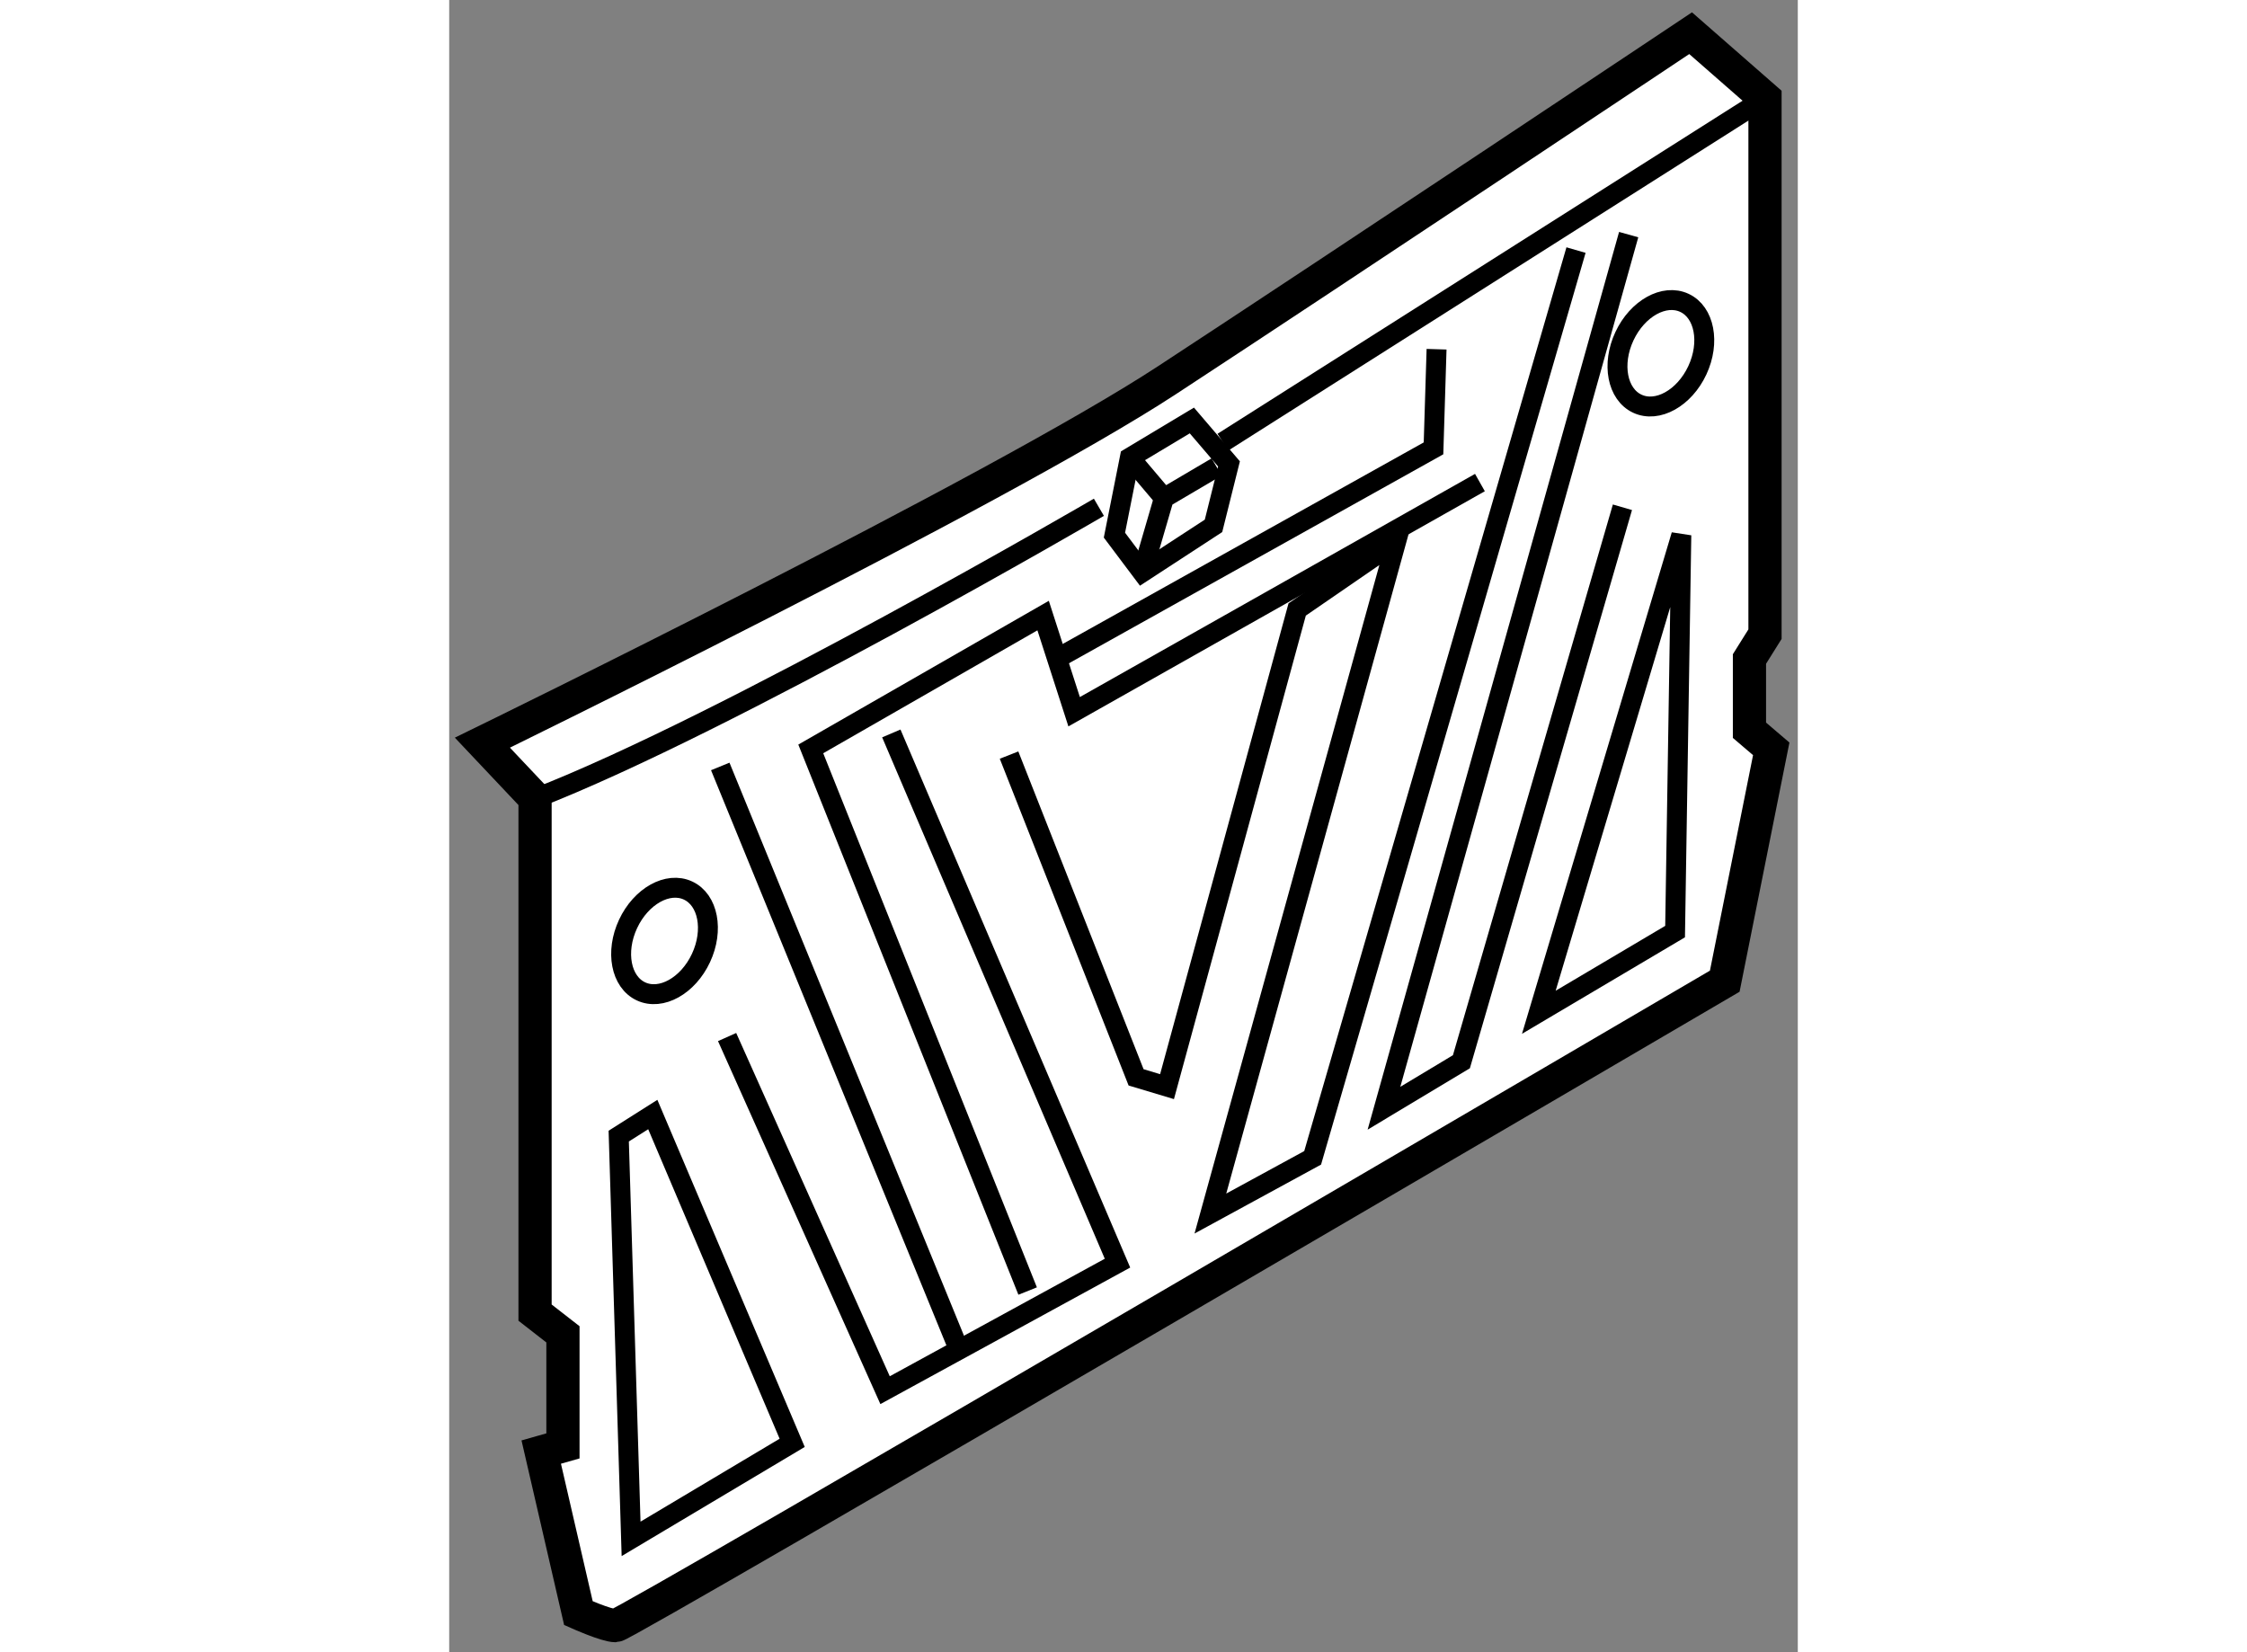
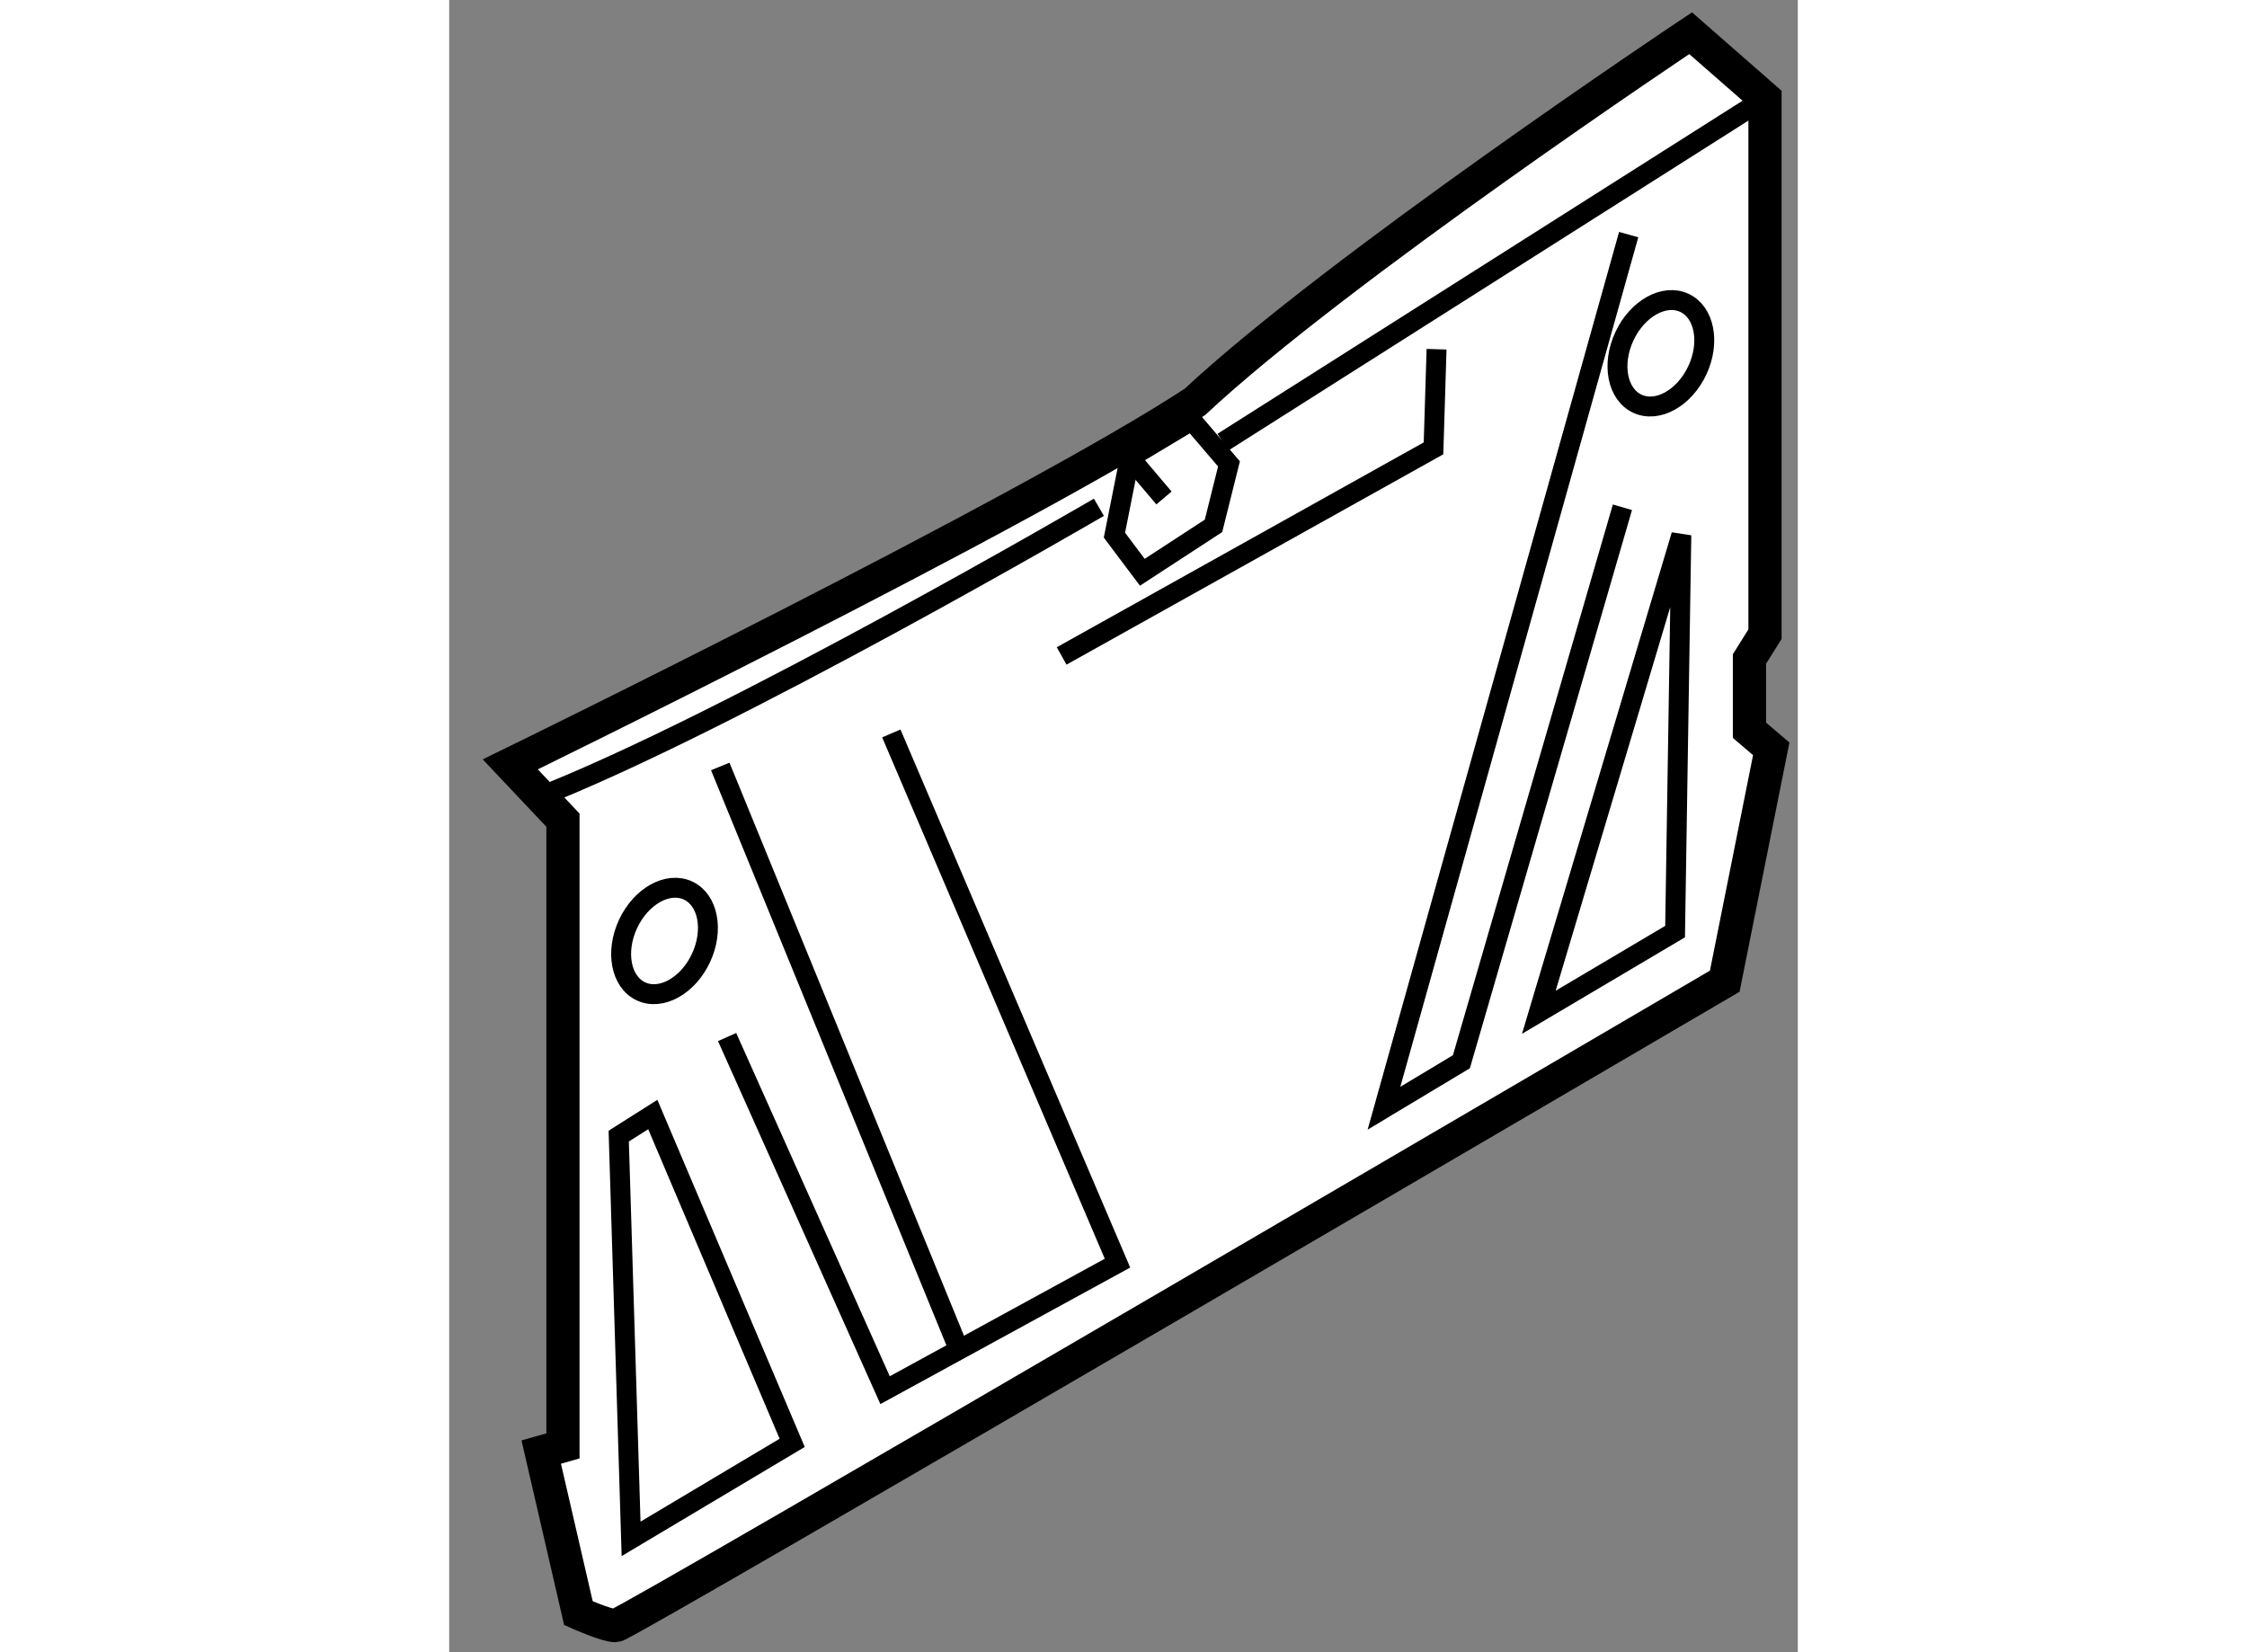
<svg xmlns="http://www.w3.org/2000/svg" version="1.1" x="0px" y="0px" width="244.8px" height="180px" viewBox="113.236 67.296 20.309 24.881" enable-background="new 0 0 244.8 180" xml:space="preserve">
  <rect x="113.236" y="67.296" width="20.309" height="24.881" fill="#808080" stroke="none" />
  <g>
-     <path fill="#FFFFFF" stroke="#000000" stroke-width="0.5" d="M131.931,67.796l1.12,0.98v8.07l-0.234,0.374v1.073l0.328,0.28     l-0.7,3.499c0,0-16.563,9.705-16.703,9.705c-0.14,0-0.56-0.188-0.56-0.188l-0.56-2.426l0.327-0.093v-1.68l-0.42-0.327v-7.743     l-0.793-0.84c0,0,7.745-3.779,10.31-5.459C126.611,71.342,131.931,67.796,131.931,67.796z" />
+     <path fill="#FFFFFF" stroke="#000000" stroke-width="0.5" d="M131.931,67.796l1.12,0.98v8.07l-0.234,0.374v1.073l0.328,0.28     l-0.7,3.499c0,0-16.563,9.705-16.703,9.705c-0.14,0-0.56-0.188-0.56-0.188l-0.56-2.426l0.327-0.093v-1.68v-7.743     l-0.793-0.84c0,0,7.745-3.779,10.31-5.459C126.611,71.342,131.931,67.796,131.931,67.796z" />
    <line fill="none" stroke="#000000" stroke-width="0.3" x1="133.051" y1="68.776" x2="124.887" y2="73.955" />
    <polygon fill="none" stroke="#000000" stroke-width="0.3" points="124.746,75.215 124.979,74.282 124.42,73.628 123.486,74.188      123.254,75.355 123.674,75.914   " />
-     <polyline fill="none" stroke="#000000" stroke-width="0.3" points="124.793,74.328 124,74.795 123.674,75.914   " />
    <line fill="none" stroke="#000000" stroke-width="0.3" x1="124" y1="74.795" x2="123.486" y2="74.188" />
    <path fill="none" stroke="#000000" stroke-width="0.3" d="M123.02,74.935c0,0-5.598,3.266-8.491,4.386" />
    <polygon fill="none" stroke="#000000" stroke-width="0.3" points="131.791,75.355 131.697,81.325 129.645,82.54   " />
    <polyline fill="none" stroke="#000000" stroke-width="0.3" points="130.904,74.935 128.479,83.285 127.313,83.985 130.998,70.829        " />
-     <polyline fill="none" stroke="#000000" stroke-width="0.3" points="130.205,71.062 126.239,84.732 124.699,85.571 127.498,75.448      126.006,76.474 124.046,83.66 123.58,83.52 121.667,78.667   " />
    <polyline fill="none" stroke="#000000" stroke-width="0.3" points="128.105,72.555 128.059,74.048 122.459,77.174   " />
-     <polyline fill="none" stroke="#000000" stroke-width="0.3" points="128.758,74.563 122.647,78.014 122.18,76.566 118.681,78.574      121.947,86.738   " />
    <polyline fill="none" stroke="#000000" stroke-width="0.3" points="119.894,78.341 123.3,86.318 119.8,88.231 117.421,82.913        " />
    <line fill="none" stroke="#000000" stroke-width="0.3" x1="117.318" y1="78.838" x2="120.882" y2="87.547" />
    <polygon fill="none" stroke="#000000" stroke-width="0.3" points="116.302,84.08 118.401,89.024 115.975,90.47 115.789,84.405        " />
    <ellipse transform="matrix(-0.906 -0.423 0.423 -0.906 219.91 194.002)" fill="none" stroke="#000000" stroke-width="0.3" cx="131.492" cy="72.588" rx="0.606" ry="0.838" />
    <ellipse transform="matrix(-0.906 -0.423 0.423 -0.906 187.545 204.529)" fill="none" stroke="#000000" stroke-width="0.3" cx="116.469" cy="81.453" rx="0.606" ry="0.838" />
  </g>
</svg>